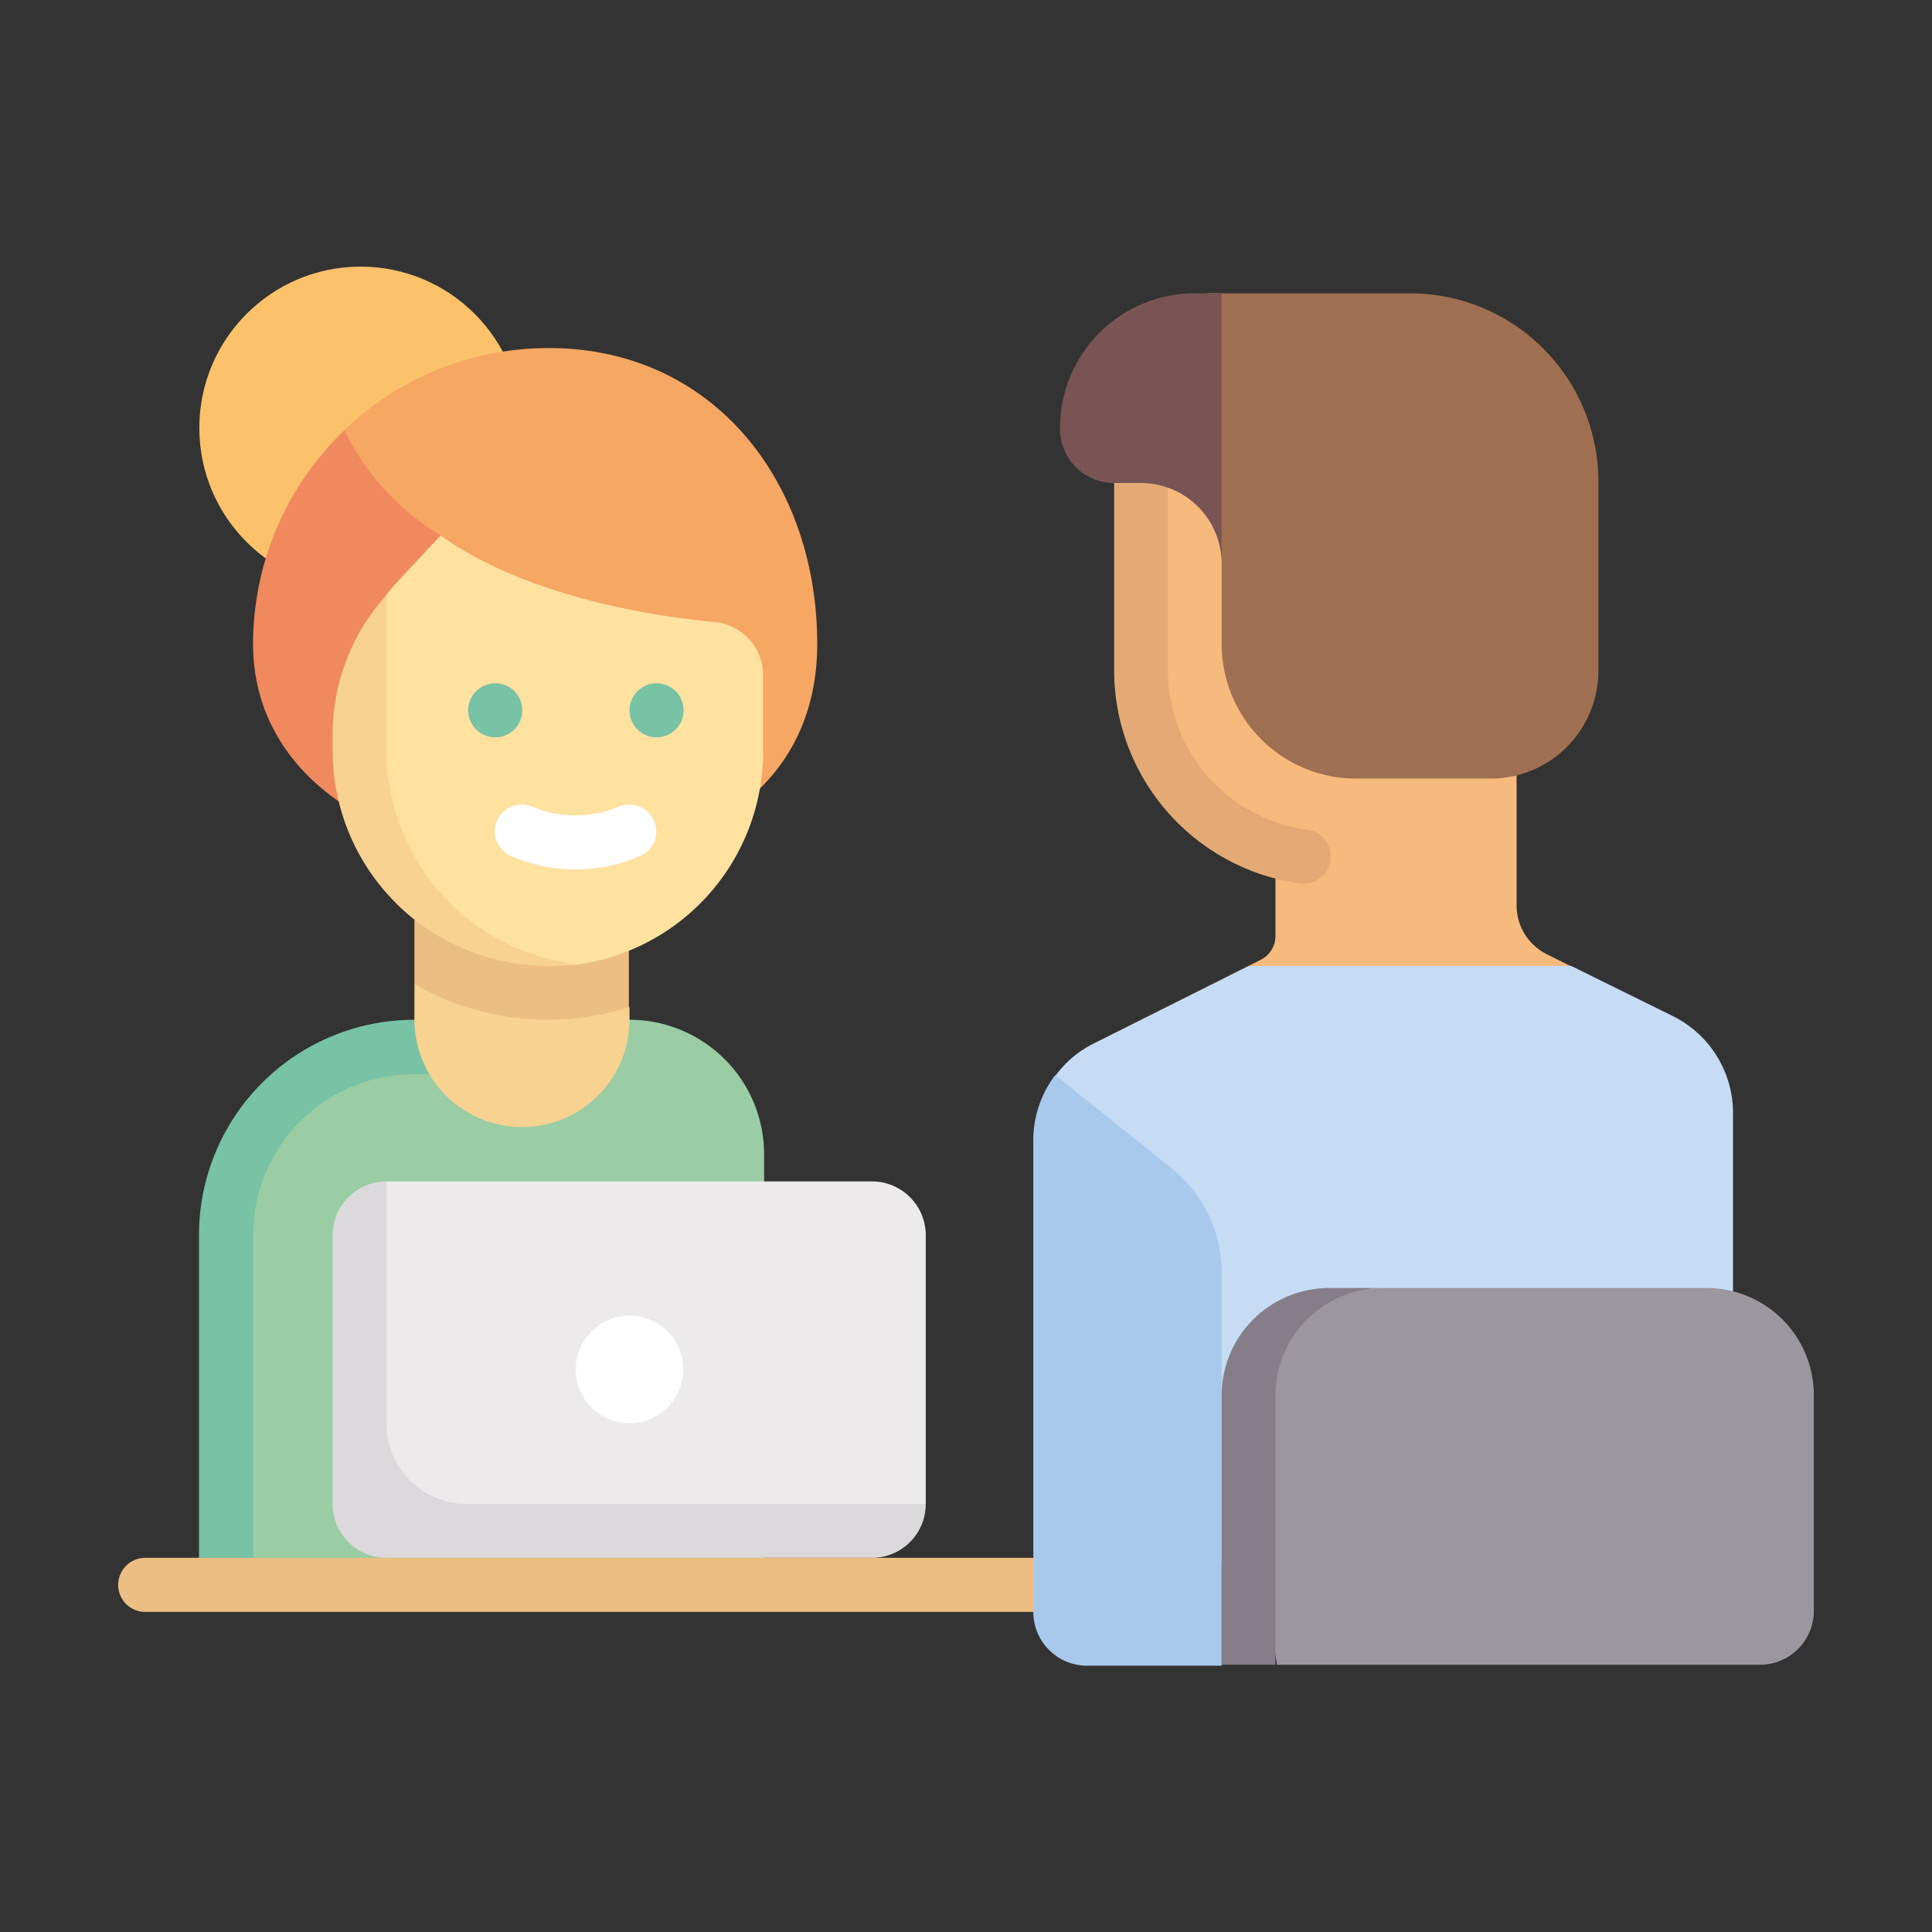
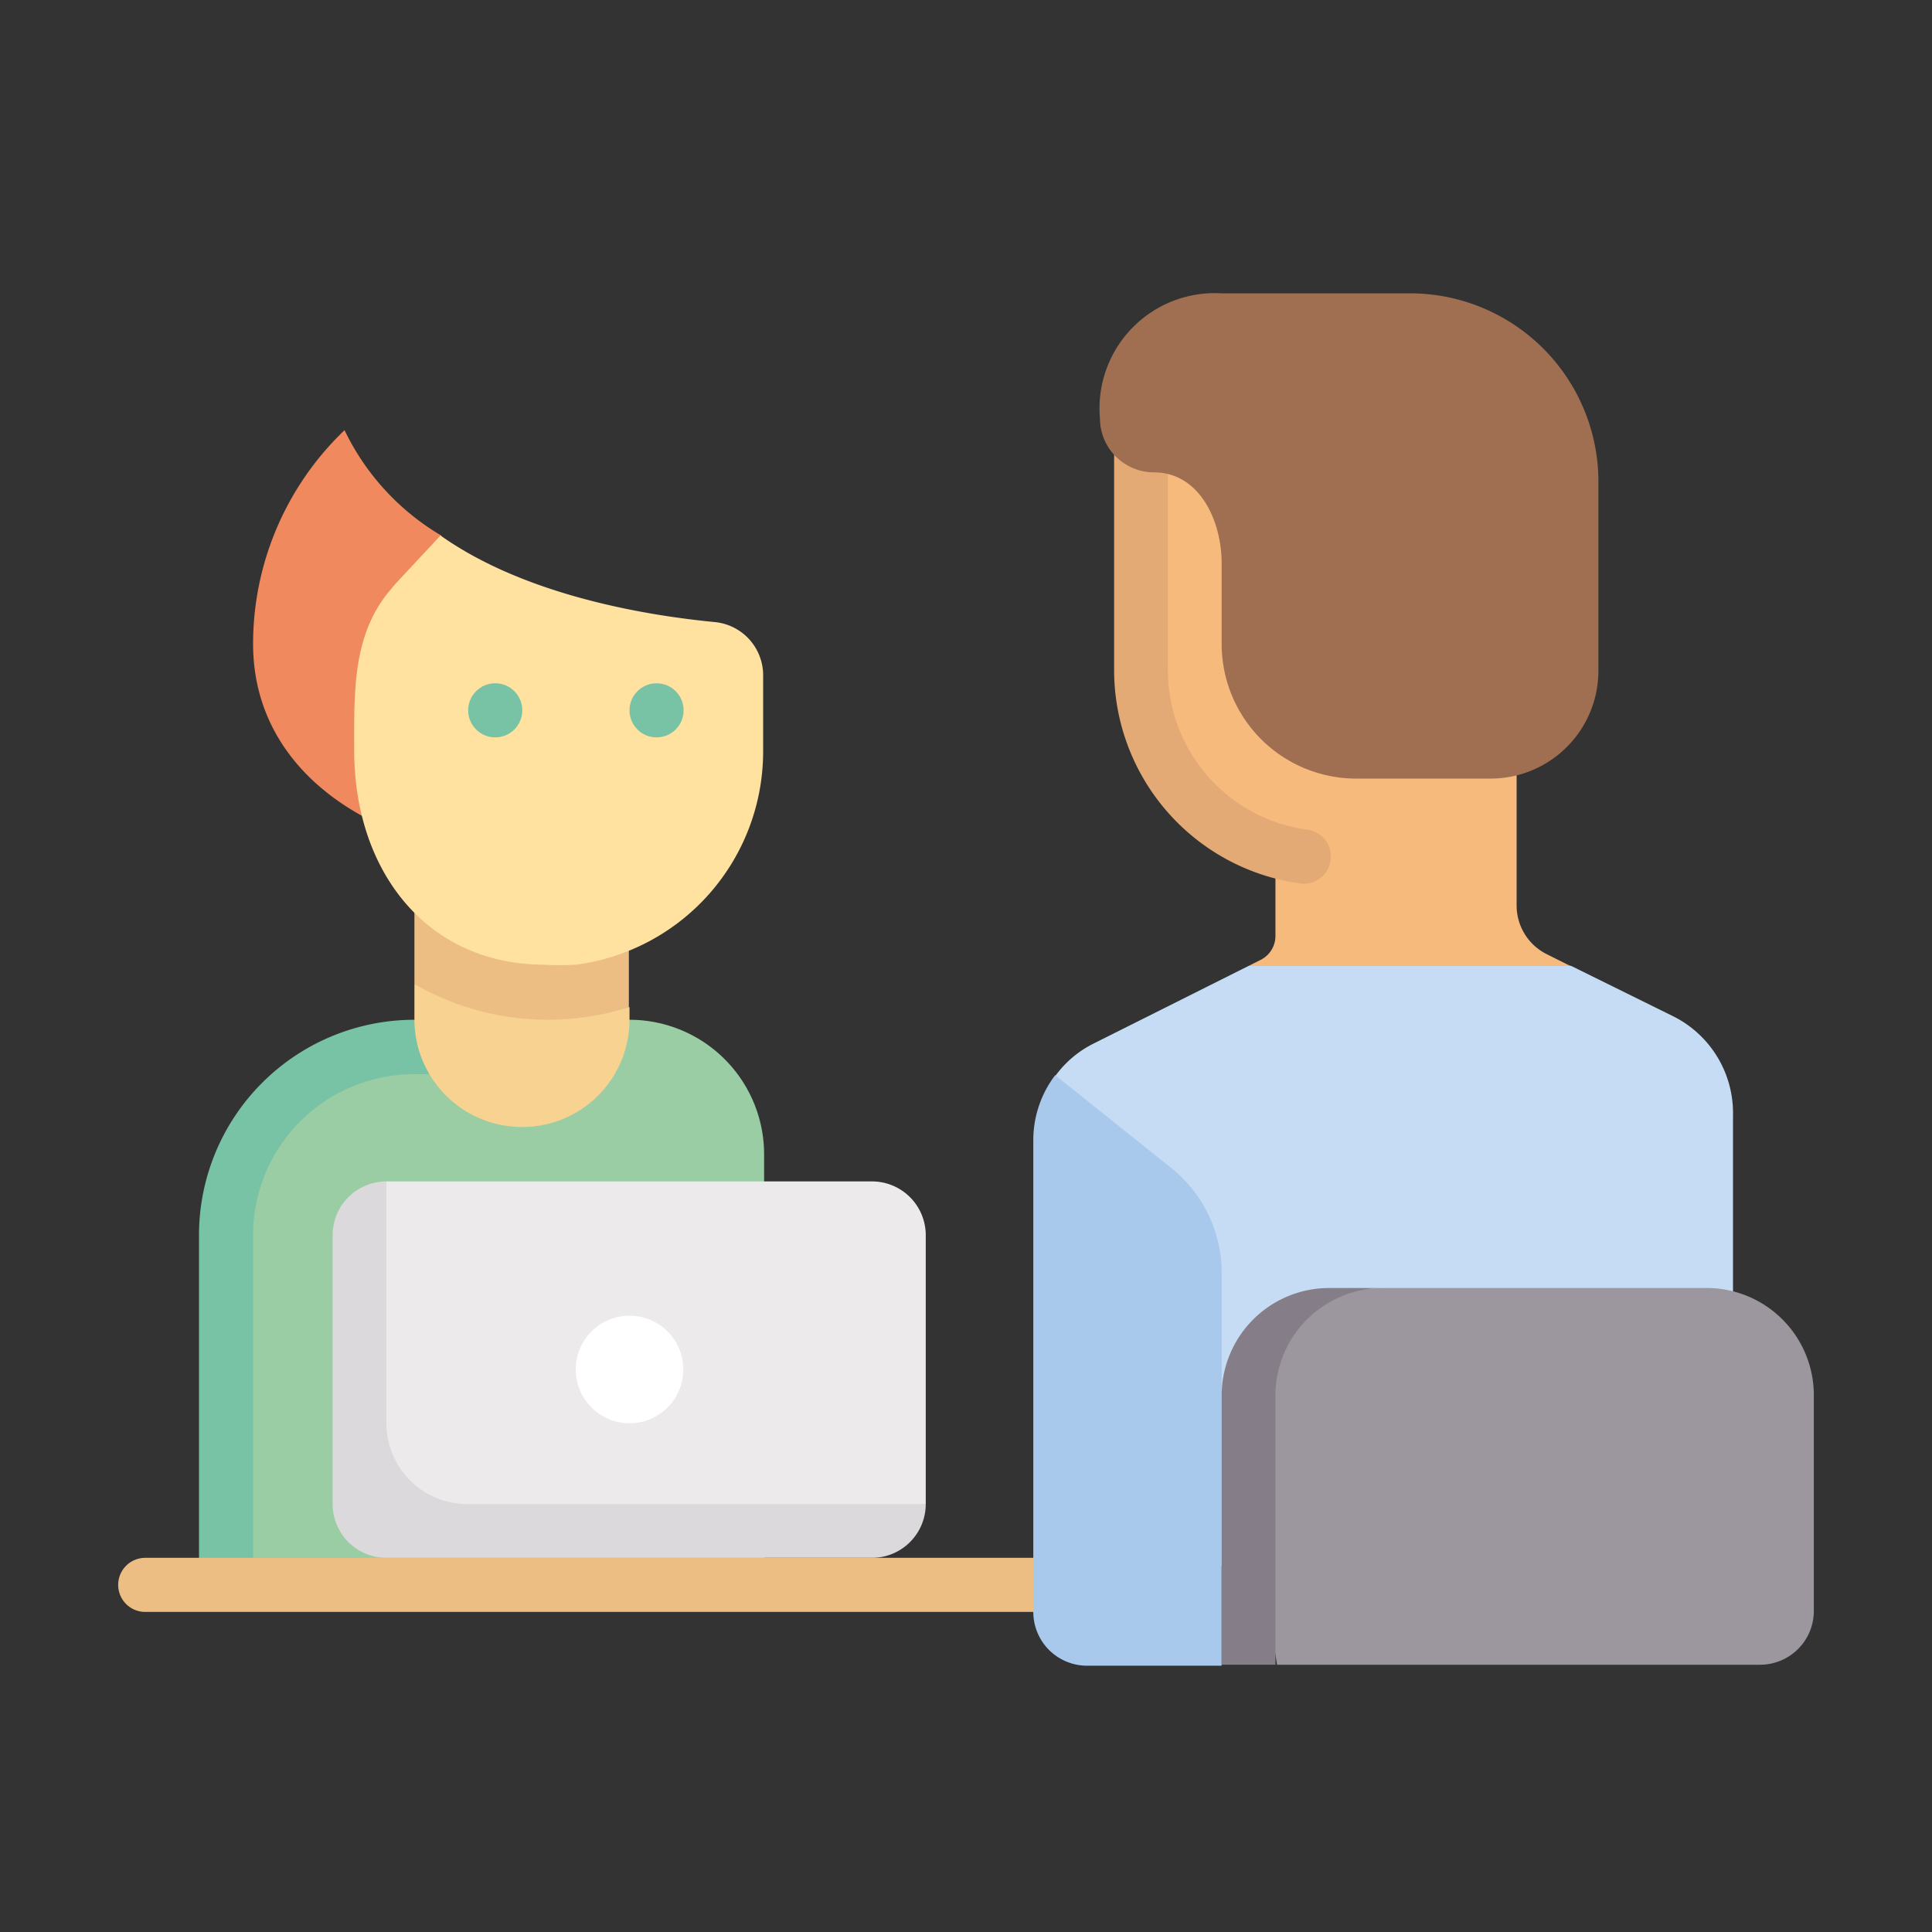
<svg xmlns="http://www.w3.org/2000/svg" id="Layer_1" data-name="Layer 1" viewBox="0 0 60 60">
  <rect x="0" y="0" width="60" height="60" fill="#333333" stroke="none" />
  <defs>
    <style>.cls-1{fill:#fbc16b;}.cls-2{fill:#f6a763;}.cls-3{fill:#f1895e;}.cls-4{fill:#9acda3;}.cls-5{fill:#78c2a5;}.cls-6{fill:#f7d291;}.cls-7{fill:#ecbe83;}.cls-8{fill:#edeaec;}.cls-9{fill:#dbd9db;}.cls-10{fill:#ffe1a0;}.cls-11{fill:#fff;}.cls-12{fill:#c5dcf4;}.cls-13{fill:#a8c9ec;}.cls-14{fill:#9c969e;}.cls-15{fill:#857e88;}.cls-16{fill:#f6ba7d;}.cls-17{fill:#e3aa75;}.cls-18{fill:#a06f51;}.cls-19{fill:#795454;}</style>
  </defs>
-   <circle class="cls-1" cx="11.2" cy="13.29" r="5.01" />
-   <path class="cls-2" d="M25.38,20c0-5.07-3.26-9.19-8.33-9.19a9.16,9.16,0,0,0-6.39,2.58,25,25,0,0,0-.92,5.77c0,4.18,2.23,7.53,7.31,7.53s8.33-2.51,8.33-6.69Z" />
  <path class="cls-3" d="M13.7,16.63a7.64,7.64,0,0,1-3-3.27A9.18,9.18,0,0,0,7.86,20c0,4.16,4.07,6.66,9.11,6.68Z" />
  <path class="cls-4" d="M19.55,31.67H13.7A6.68,6.68,0,0,0,7,38.36V49.22H23.73V35.85a4.18,4.18,0,0,0-4.18-4.18Z" />
  <path class="cls-5" d="M13.7,31.67h-.83a6.69,6.69,0,0,0-6.69,6.69V49.22H7.86V38.36a5,5,0,0,1,5-5h.83Z" />
  <path class="cls-6" d="M16.21,35a3.34,3.34,0,0,1-3.34-3.34V30.56l6.68.72v.39A3.33,3.33,0,0,1,16.21,35Z" />
  <path class="cls-7" d="M12.87,30.56A8.33,8.33,0,0,0,17,31.67a8.47,8.47,0,0,0,2.53-.39V27.49H12.87Z" />
  <path class="cls-8" d="M27.08,47.69H12.83A1.68,1.68,0,0,1,11.16,46V38.36L12,36.69H27.08a1.67,1.67,0,0,1,1.67,1.67v8.35Z" />
  <path class="cls-9" d="M12,36.69a1.67,1.67,0,0,0-1.67,1.67v8.35A1.67,1.67,0,0,0,12,48.38H27.08a1.67,1.67,0,0,0,1.67-1.67H14.54A2.51,2.51,0,0,1,12,44.21Z" />
  <path class="cls-10" d="M13.68,16.63c2.65,1.88,6.45,2.49,8.53,2.69A1.66,1.66,0,0,1,23.7,21v2.33a6.68,6.68,0,0,1-5.81,6.63,8.34,8.34,0,0,1-1,0C13.2,29.94,11,27,11,23.31h0c0-1.76-.06-3.46,1-4.84.1-.12.2-.25.31-.37Z" />
-   <path class="cls-6" d="M12,23.31V18.48a6.46,6.46,0,0,0-1.67,4.33v.5A6.69,6.69,0,0,0,17.05,30a5.93,5.93,0,0,0,.84-.06A6.69,6.69,0,0,1,12,23.31Z" />
  <circle class="cls-11" cx="19.55" cy="42.53" r="1.67" />
-   <path class="cls-11" d="M17.86,27a5,5,0,0,1-2-.42.83.83,0,0,1-.42-1.1.84.84,0,0,1,1.11-.42,3.48,3.48,0,0,0,2.65,0,.84.84,0,0,1,1.11.42.83.83,0,0,1-.42,1.1,5,5,0,0,1-2,.42Z" />
+   <path class="cls-11" d="M17.86,27Z" />
  <circle class="cls-5" cx="15.38" cy="22.06" r="0.84" />
  <circle class="cls-5" cx="20.39" cy="22.06" r="0.84" />
  <path class="cls-7" d="M33.76,48.38H4.51a.84.84,0,0,0,0,1.68H33.76Z" />
  <path class="cls-12" d="M52,31.58,48.8,30l-4.15-.65L38.77,30l-4.83,2.42a3.26,3.26,0,0,0-1.17,1l1,15.22H53.82v-14A3.36,3.36,0,0,0,52,31.58Z" />
  <path class="cls-13" d="M37.94,39.53a4.17,4.17,0,0,0-1.57-3.26l-3.6-2.88a3.34,3.34,0,0,0-.68,2V50.06a1.67,1.67,0,0,0,1.67,1.67h4.18V39.53Z" />
  <path class="cls-14" d="M53,40H43c-1.84,0-4.3,1.1-4.67,3.44l1.33,8.26h15a1.67,1.67,0,0,0,1.67-1.67V43.37A3.33,3.33,0,0,0,53,40Z" />
  <path class="cls-15" d="M43,40H41.28a3.34,3.34,0,0,0-3.34,3.34v8.36h1.67V43.37A3.34,3.34,0,0,1,43,40Z" />
  <path class="cls-16" d="M39.61,26.61v2.46a.83.83,0,0,1-.46.74l-.38.19h10l-.74-.37a1.69,1.69,0,0,1-.93-1.5v-14H35.24v6.69C35.24,23.92,36.73,25.86,39.61,26.61Z" />
  <path class="cls-17" d="M36.27,20.81V14.12H34.6v6.69a6.69,6.69,0,0,0,5.73,6.62.84.84,0,0,0,1-.84.83.83,0,0,0-.71-.82A5,5,0,0,1,36.27,20.81Z" />
  <path class="cls-18" d="M43.79,9.11H37.94A3.58,3.58,0,0,0,34.16,13a1.68,1.68,0,0,0,1.68,1.67c1.38,0,2.1,1.45,2.1,2.84V20a4.18,4.18,0,0,0,4.18,4.18H46.3a3.35,3.35,0,0,0,3.34-3.34V15A5.85,5.85,0,0,0,43.79,9.11Z" />
-   <path class="cls-19" d="M37.1,9.11a4.18,4.18,0,0,0-4.18,4.18A1.68,1.68,0,0,0,34.6,15h.83a2.51,2.51,0,0,1,2.51,2.51V9.11Z" />
</svg>